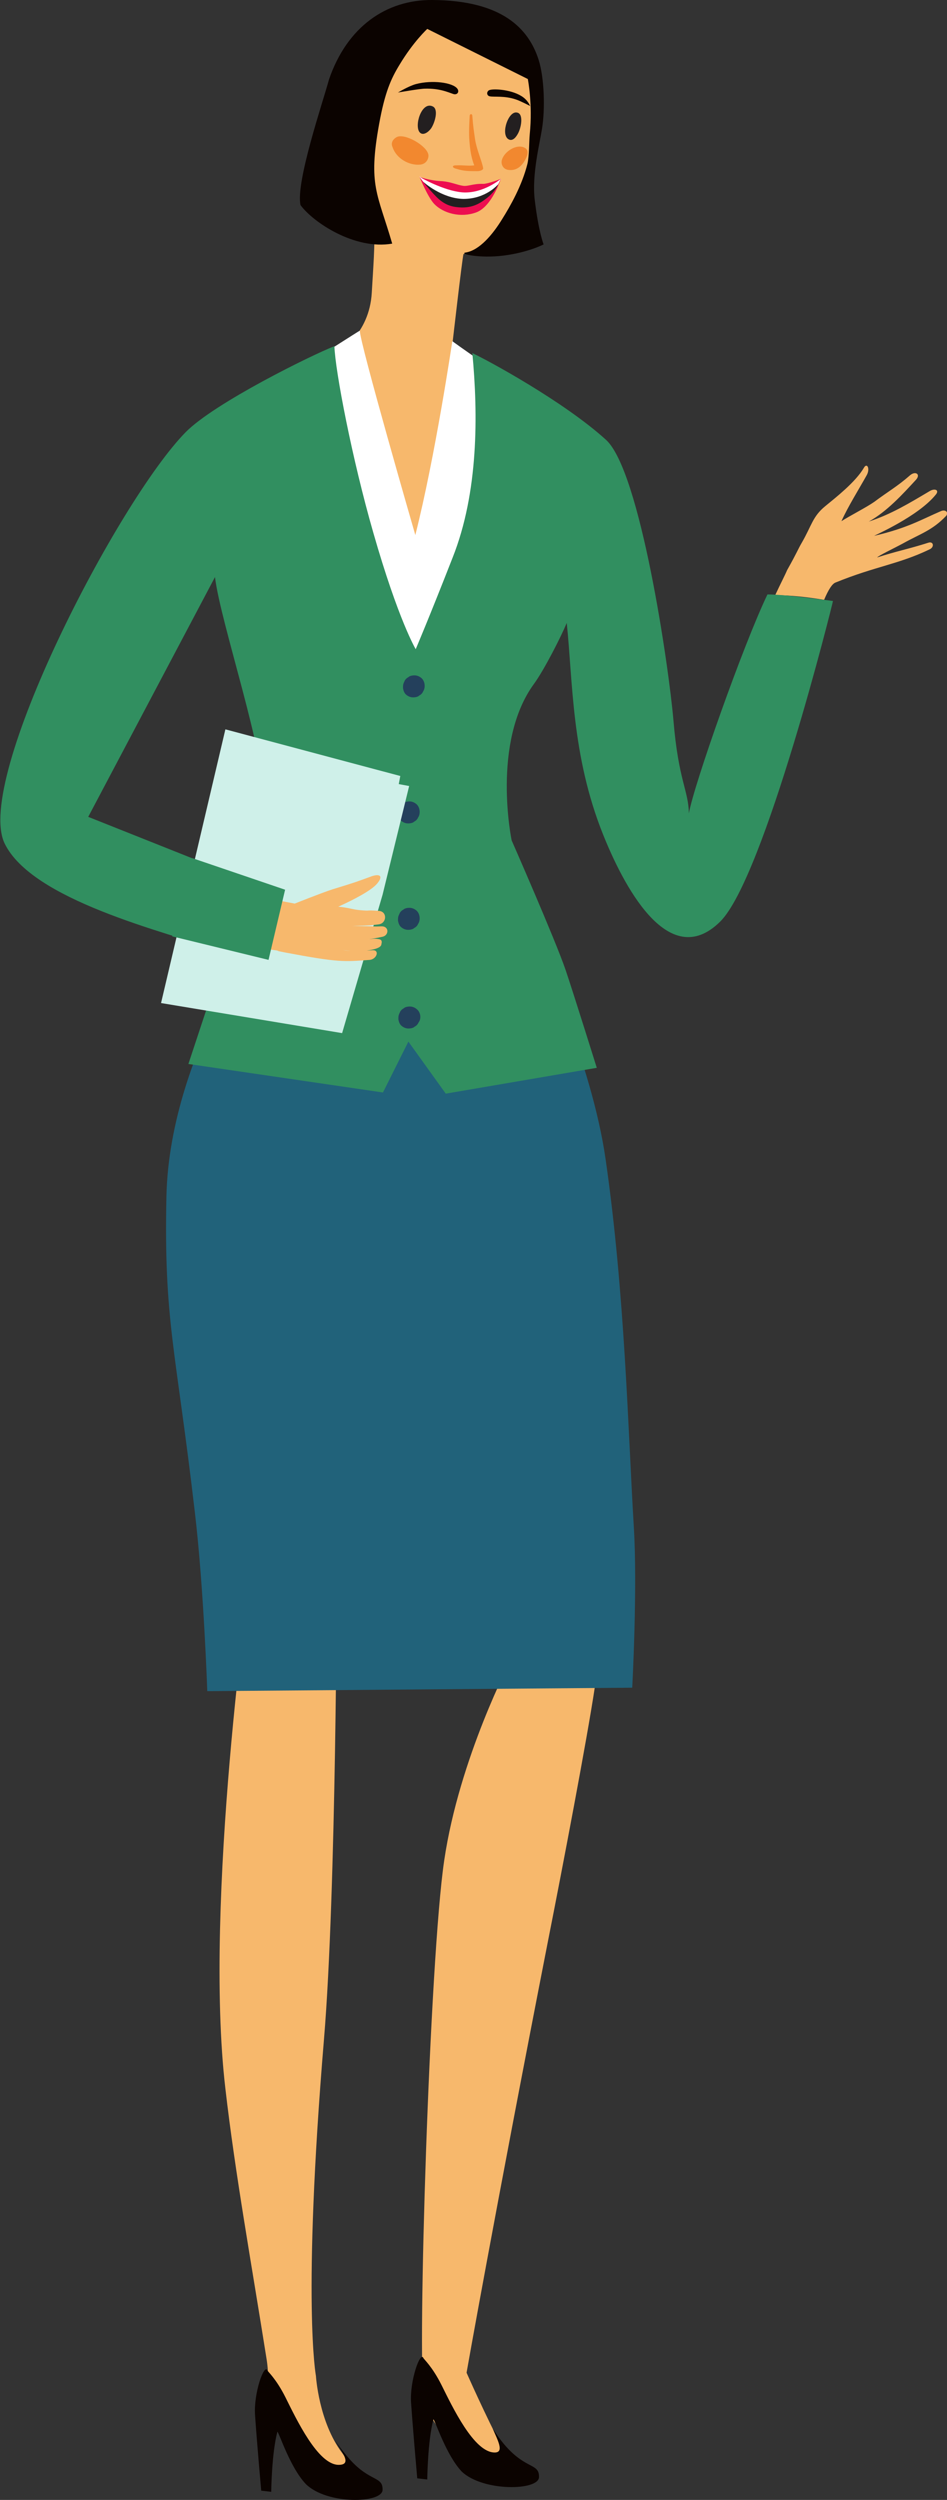
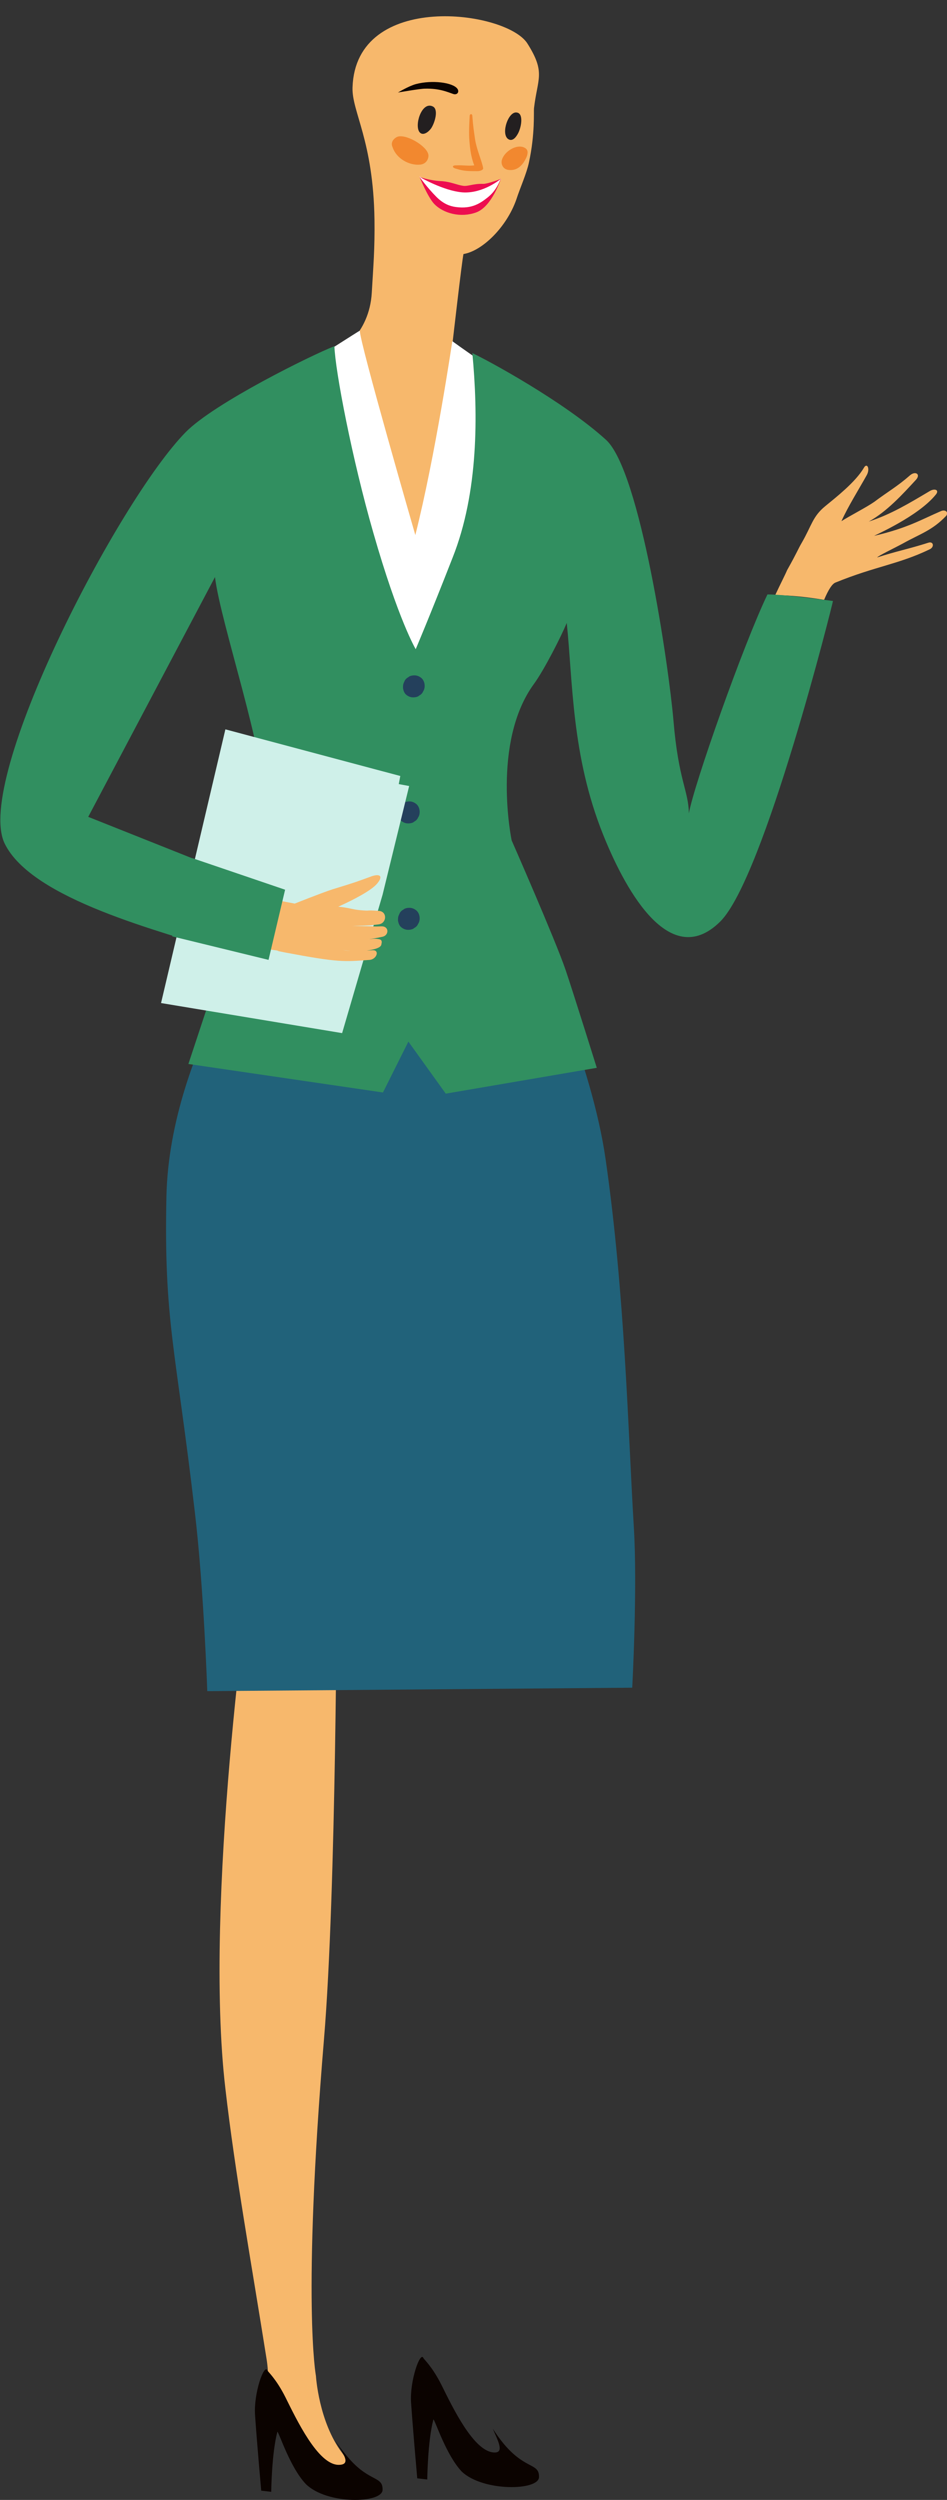
<svg xmlns="http://www.w3.org/2000/svg" version="1.1" id="people" x="0px" y="0px" viewBox="0 0 245.8 648.5" style="enable-background:new 0 0 245.8 648.5;" xml:space="preserve">
  <rect x="0" y="0" width="245.8" height="648.5" fill="#333333" stroke="none" />
  <style type="text/css">
	.st0{fill:#F7B86C;}
	.st1{fill:#21627A;}
	.st2{fill:#0B0300;}
	.st3{fill:#FFFFFF;}
	.st4{fill:#231F20;}
	.st5{fill:#F2882F;}
	.st6{fill:#ED0D50;}
	.st7{fill:#318F60;}
	.st8{fill:#24405C;}
	.st9{fill:#CFF0E9;}
</style>
  <g>
    <path class="st0" d="M65,408.3l22.4,0.5c0,0-0.1,81.7-3.3,120.1c-5.7,68.5-2.1,87.4-2.1,87.4s0.7,11.9,6.8,20   c2.5,3.3,2.9,7.6-0.4,6.5c-4.4-1.4-14-9.8-18.9-16.8c-2.3-3.2,1.1-5.3-0.3-14c-3.9-24.6-8.2-48.4-10.7-70.2   C52.8,493.3,65,408.3,65,408.3z" />
-     <path class="st0" d="M108.3,371.7l31.9-0.2c0,0,17.4,44.8,14.2,66.1c-2,13.4-8.4,46.9-12.2,66.1c-14.1,72.1-21.1,111.8-21.1,111.8   s4.8,10.9,9.6,20.1c4.3,8.2-18.3,0.4-20.7-14c-1.7-10.2,1.5-113.4,5.3-139c3.9-26.5,17.3-52,17.3-52L108.3,371.7z" />
    <path class="st1" d="M71.3,236.3l68.8,10.8c0,0,13.5,28.5,17.1,53.7c5,34.7,5.8,70,7.3,95.1c1,15.9-0.4,41.9-0.4,41.9l-110.3,0.9   c0,0-0.9-26.7-3.2-46.2c-5-43-8.1-49.6-7.4-82.3C44.1,271.9,71.3,236.3,71.3,236.3z" />
    <g>
      <path class="st0" d="M97.2,57c-0.3-20.6-5.9-28-5.7-34.3c0.8-25.2,40-20,45.4-11.4c4.8,7.6,2.6,9,1.7,16.8    c-0.1,0.9,0.3,6.6-1.3,14c-0.6,2.9-2.3,6.6-3.3,9.7c-2.5,7.1-8.8,13.3-13.7,14.1c-0.4,1.7-2.8,22.7-2.8,22.7s4.3,6,8.9,13    c0,0,10.1,28.1,7.3,37.2c-2.9,9.5-23.6,26.9-23.6,26.9S89.4,142,87.2,132.5c-2.4-10,0.4-41,0.4-41s8.3-4.6,8.9-15.6    C96.9,69,97.3,64.5,97.2,57z" />
    </g>
    <g>
      <path class="st2" d="M118.7,23c0.6,0.8,0,1.7-1,1.4c-1.5-0.5-3.6-1.5-7.4-1.4c-1.3,0-7,1-7,1s2.8-1.7,4.7-2.2    C112.2,20.7,117.5,21.4,118.7,23z" />
    </g>
    <g>
-       <path class="st2" d="M126.8,23.5c-0.6,0.5-0.4,1.4,0.4,1.5c1,0.2,3.8-0.2,6.7,0.8c1,0.3,3.7,1.7,3.7,1.7s-0.6-1.6-2.3-2.6    C132.4,23.1,127.4,22.9,126.8,23.5z" />
-     </g>
+       </g>
    <g>
      <path class="st3" d="M120.5,49.1c-5.2,0-11.6-3.3-11.6-3.3s3,8.5,11.2,8.8c6.5,0.2,9.9-8.2,9.9-8.2S125.7,49.1,120.5,49.1z" />
    </g>
    <g>
      <path class="st4" d="M112.3,27.6c-2.9-1.4-4.9,5.2-3.3,6.8c0.8,0.8,2.1,0,2.9-1.1C112.9,31.8,113.9,28.3,112.3,27.6z" />
    </g>
    <g>
      <path class="st4" d="M134.2,29.2c-2.2-0.5-4.2,5.3-2.4,6.8c0.9,0.7,1.8,0.1,2.5-1.1C135.3,33.3,136,29.5,134.2,29.2z" />
    </g>
    <path class="st5" d="M118.2,42.9c2.2-0.1,3.2,0.2,4.9,0c-0.6-1.5-1-3.3-1.2-5.6c-0.2-2.2-0.2-3.3,0-7.2c0-0.6,0.7-0.7,0.7,0   c0.2,2.7,0.4,3.9,0.7,6c0.4,2.7,1.8,5.7,2.1,7.5c0.1,0.5-0.8,0.8-1.5,0.8c-2.3,0-3.5,0-5.4-0.6C117.2,43.5,117.4,42.9,118.2,42.9z" />
    <path class="st5" d="M102.9,35.6c2-1.2,8,2.2,8.3,4.6c0.1,0.8-0.4,2.3-2.1,2.5c-2.8,0.3-6.2-1.5-7.2-4.5   C101.3,36.9,102.2,36,102.9,35.6z" />
    <path class="st5" d="M136.3,38.4c-2.1-1.3-5.7,1-6.1,3.4c-0.1,0.8,0.3,2.2,2,2.3c2.4,0.2,3.7-1.7,4.4-3.2   C136.9,40.2,137.3,39,136.3,38.4z" />
-     <path class="st2" d="M85.4,20.6C90.1,6.9,100.3-0.1,112.2,0c18.1,0.1,25,7.4,27.6,15.5c1.5,4.7,1.7,12.8,0.9,17.8   c-0.6,3.9-2.7,12-1.9,18.6c1,8.3,2.3,11.5,2.3,11.5s-4,2.1-10.4,2.9c-6.3,0.8-11.8-0.5-9.8-0.8c3.6-0.6,7-4.7,9.4-8.6   c2.2-3.5,5.2-8.8,6.6-14.4c0.5-2.2,0.4-5.6,0.6-7.7c0.8-7.8-0.5-14.3-0.5-14.3l-26.1-13c0,0-3.6,3.3-7.2,9.3   c-2.2,3.6-3.8,7.1-5.3,15.4c-2.9,16-0.4,17.9,3.4,31c-9.8,1.7-20.6-5.6-23.8-10C76.7,47.3,83.8,26.5,85.4,20.6z" />
-     <path class="st4" d="M109.8,47.7l0.1-0.5c0,0,4.7,4.3,10.4,4.4c5.9,0,9-3.8,9-3.8s-2.3,7-9,7C113.1,54.7,109.8,47.7,109.8,47.7z" />
    <path class="st0" d="M244.2,132.6c-5.1,2.2-8.7,4.4-17.3,6.4c0-0.1,11.4-5,16-10.7c1-1.2-0.3-1.7-1.6-0.9c-5.4,3.2-10,6-15.8,7.9   c4.7-2.6,8.7-7,12.3-10.9c1.2-1.4-0.2-2.3-1.6-1.1c-3.3,2.9-5.7,4.2-9.3,6.9c-2,1.4-6.5,3.7-8.5,5c1.7-3.8,4.6-8.4,6.6-12   c0.9-1.7,0-3.3-0.8-1.8c-2.2,3.7-7.2,7.6-10,9.9c-3.3,2.7-3.5,5-6.1,9.5c-1,1.7-1.1,2.3-3.8,7.1c-0.5,1.2-1.7,3.5-3.1,6.5   c4.2,0,8.5,0.5,12.7,1.2c1.1-2.6,2.1-4.2,3-4.5c10.3-4.2,16.3-4.7,24.4-8.6c1.3-0.6,1-2.2-0.4-1.7c-5,1.6-8.3,2.2-13.2,3.8   c0-0.3,4.6-2.5,6.8-3.7c4.3-2.4,7.5-3.3,11.1-7.1C246.3,132.8,245.3,132.1,244.2,132.6z" />
    <path class="st3" d="M97.9,232.6c3.3-1.1,19.6-1,24.2-0.4c-0.4-12.9,6.1-54,8.6-77.5c2.4-22.4,4.6-27.2,7.4-53.1   c-6.8-2.9-20.7-13.1-20.7-13.1s-4.4,29.8-9.6,50.3c0,0-14.5-50.1-14.4-53c0-0.2-12.5,8.2-15,8.9c0.5,15,0.2,26.5,1.7,41.5   C83.4,169.5,96.3,214.9,97.9,232.6z" />
    <path class="st6" d="M108.9,45.9c0,0,6.2,3.6,11.1,4c5.4,0.4,10-3.5,10-3.5s-3.3,1.3-4.6,1.3c-2.5-0.1-4,0.7-5.2,0.5   c-1.5-0.2-3.1-1-5.4-1.2C111.6,46.9,108.9,45.9,108.9,45.9z" />
    <path class="st6" d="M108.9,45.9c0,0,2,2.8,4.4,5.2c1.8,1.8,3.5,2.4,5,2.6c4.3,0.6,6.5-1.1,8.3-2.5c2.6-2.1,3.1-4.5,3.4-4.8   c0,0-2.3,7.2-6.4,8.7c-4.1,1.5-8.6,0.2-10.9-2.2C111,51.1,108.9,45.9,108.9,45.9z" />
    <path class="st7" d="M199.2,154.2c-6.3,13.1-19.1,49.4-20.4,56.8c-0.1-6-2.7-8.5-4-24.1c-1.2-14-8.6-64.7-17.5-72.8   c-11-10-31-20.8-34.7-22.5c1.5,15.9,1.6,36.1-5.1,53c-6.1,15.6-9.6,23.8-9.6,23.8s-4.5-7.5-11-30.2c-5.5-19.1-9.9-42-10.1-48.4   c-5.9,2.3-31.1,14.7-38.6,22.3c-17.6,17.9-55,90.1-47,106.7c7.1,14.6,40.8,22.8,57.3,28.2L48.9,276l50.5,7.4l6.6-13.2l9.7,13.5   l39.2-6.7c0,0-6-19.2-8.1-25.4c-2.7-7.9-14-33.6-14-33.6s-5.3-25.4,5.8-40.6c2.7-3.7,7.1-12.4,8.5-15.8c1.6,15.1,1.2,34.3,9.4,54.8   c5,12.5,16.8,36.1,30.4,22.7c11.5-11.3,29.4-83.2,29.3-83.2C212.3,155.4,203.4,154.2,199.2,154.2z M65.1,228.7l-42.2-16.8   l32.9-62.2c1.5,12.2,13,45.2,13.2,60.8C69.1,215.1,65.1,228.7,65.1,228.7z" />
    <path class="st2" d="M99.3,645.9c0.1-3.6-3.2-2-8.5-7.9c-1.9-2.1-3.9-5-3.9-5c1.9,3.1,4.6,6.4,1,6.4c-5.4,0-11-11.9-13.8-17.5   c-2.4-4.8-4.6-6.7-4.7-7c-0.8-1.9-3.6,5.9-3.2,11.6c0.5,7.3,1.6,19.6,1.6,19.6l2.6,0.3c0,0,0.1-10,1.6-15.6   c0.5,0.4,3.3,9.3,7.4,13.6C84.9,649.8,99.2,649.4,99.3,645.9z" />
    <path class="st2" d="M139.9,642.6c0.1-3.6-3.2-2-8.5-7.9c-1.9-2.1-3.5-4.7-3.5-4.7c1.2,2.9,3.1,6.2,0.5,6.2   c-5.4,0-11-11.9-13.8-17.5c-2.4-4.8-4.6-6.7-4.7-7c-0.8-1.9-3.6,5.9-3.2,11.6c0.5,7.3,1.6,19.6,1.6,19.6l2.6,0.3   c0,0,0.1-10,1.6-15.6c0.5,0.4,3.3,9.3,7.4,13.6C125.5,646.4,139.8,646.1,139.9,642.6z" />
    <path class="st8" d="M109.5,176c-0.3-0.3-0.8-0.6-1.2-0.7c-0.6-0.2-1.6-0.1-2.1,0.2c-0.2,0.2-0.5,0.3-0.7,0.5   c-0.2,0.2-0.4,0.4-0.5,0.7c-0.1,0.2-0.2,0.4-0.3,0.7c-0.1,0.4-0.1,0.7-0.1,1.1c0.1,0.6,0.3,1.2,0.7,1.6c0.3,0.3,0.8,0.6,1.2,0.7   c0.6,0.2,1.6,0.1,2.1-0.2c0.2-0.2,0.5-0.3,0.7-0.5c0.2-0.2,0.4-0.4,0.5-0.7C110.5,178.4,110.3,176.8,109.5,176z" />
    <path class="st8" d="M108.2,208.7c-0.3-0.3-0.8-0.6-1.2-0.7c-0.6-0.2-1.6-0.1-2.1,0.2c-0.2,0.2-0.5,0.3-0.7,0.5   c-0.2,0.2-0.4,0.4-0.5,0.7c-0.1,0.2-0.2,0.4-0.3,0.7c-0.1,0.4-0.1,0.7-0.1,1.1c0.1,0.6,0.3,1.2,0.7,1.6c0.3,0.3,0.8,0.6,1.2,0.7   c0.6,0.2,1.6,0.1,2.1-0.2c0.2-0.2,0.5-0.3,0.7-0.5c0.2-0.2,0.4-0.4,0.5-0.7C109.2,211.1,109,209.5,108.2,208.7z" />
    <path class="st8" d="M108.2,236.3c-0.3-0.3-0.8-0.6-1.2-0.7c-0.6-0.2-1.6-0.1-2.1,0.2c-0.2,0.2-0.5,0.3-0.7,0.5   c-0.2,0.2-0.4,0.4-0.5,0.7c-0.1,0.2-0.2,0.4-0.3,0.7c-0.1,0.4-0.1,0.7-0.1,1.1c0.1,0.6,0.3,1.2,0.7,1.6c0.3,0.3,0.8,0.6,1.2,0.7   c0.6,0.2,1.6,0.1,2.1-0.2c0.2-0.2,0.5-0.3,0.7-0.5c0.2-0.2,0.4-0.4,0.5-0.7C109.2,238.7,109,237.1,108.2,236.3z" />
-     <path class="st8" d="M108.3,261.9c-0.3-0.3-0.8-0.6-1.2-0.7c-0.6-0.2-1.6-0.1-2.1,0.2c-0.2,0.2-0.5,0.3-0.7,0.5   c-0.2,0.2-0.4,0.4-0.5,0.7c-0.1,0.2-0.2,0.4-0.3,0.7c-0.1,0.4-0.1,0.7-0.1,1.1c0.1,0.6,0.3,1.2,0.7,1.6c0.3,0.3,0.8,0.6,1.2,0.7   c0.6,0.2,1.6,0.1,2.1-0.2c0.2-0.2,0.5-0.3,0.7-0.5c0.2-0.2,0.4-0.4,0.5-0.7C109.4,264.3,109.2,262.7,108.3,261.9z" />
    <polygon class="st9" points="58.5,189.2 103.9,201.3 103.5,203.4 106.2,203.9 99.3,232.1 88.8,268 41.8,260.2  " />
    <path class="st0" d="M98.2,243.6c-2-0.3-2.1,0.4-8.5,0.2c0.1-0.1,2.1,0.8,9.6-0.8c1.7-0.4,1.7-2.7-0.2-2.7c-3,0.1-0.4,0-7.7-0.1   c6.3-0.2,3.7-0.1,6.8-0.4c2.2-0.2,2.4-3.3,0.2-3.5c-4.2-0.3-1.6,0.1-5-0.2c-2.1-0.2-2.6-0.6-5.6-0.9c4-1.8,8.6-4.2,10.1-6   c1.8-2.2,0.4-2.5-1.4-1.9c-4.4,1.6-3.7,1.4-10.2,3.4c-2.8,0.9-9.8,3.7-9.8,3.7l-7.9-1.5c-2.2,5-2.9,7.4-4.2,12.6   c14.7,2.1,3.4,0.4,9.7,1.6c13.8,2.6,15.2,2.4,21.9,1.9c1.8-0.2,2.6-2.6,0.7-2.5c-4.7,0.2-5.5,0.4-7.8-0.1c0.6,0.1,2.4,0.4,3.6,0.4   c5.8-0.3,6.5-1.3,6.5-1.9C99.2,244.2,99.1,243.7,98.2,243.6z" />
    <polygon class="st7" points="49.9,222.6 74,230.8 69.7,249 44.7,242.9  " />
  </g>
</svg>